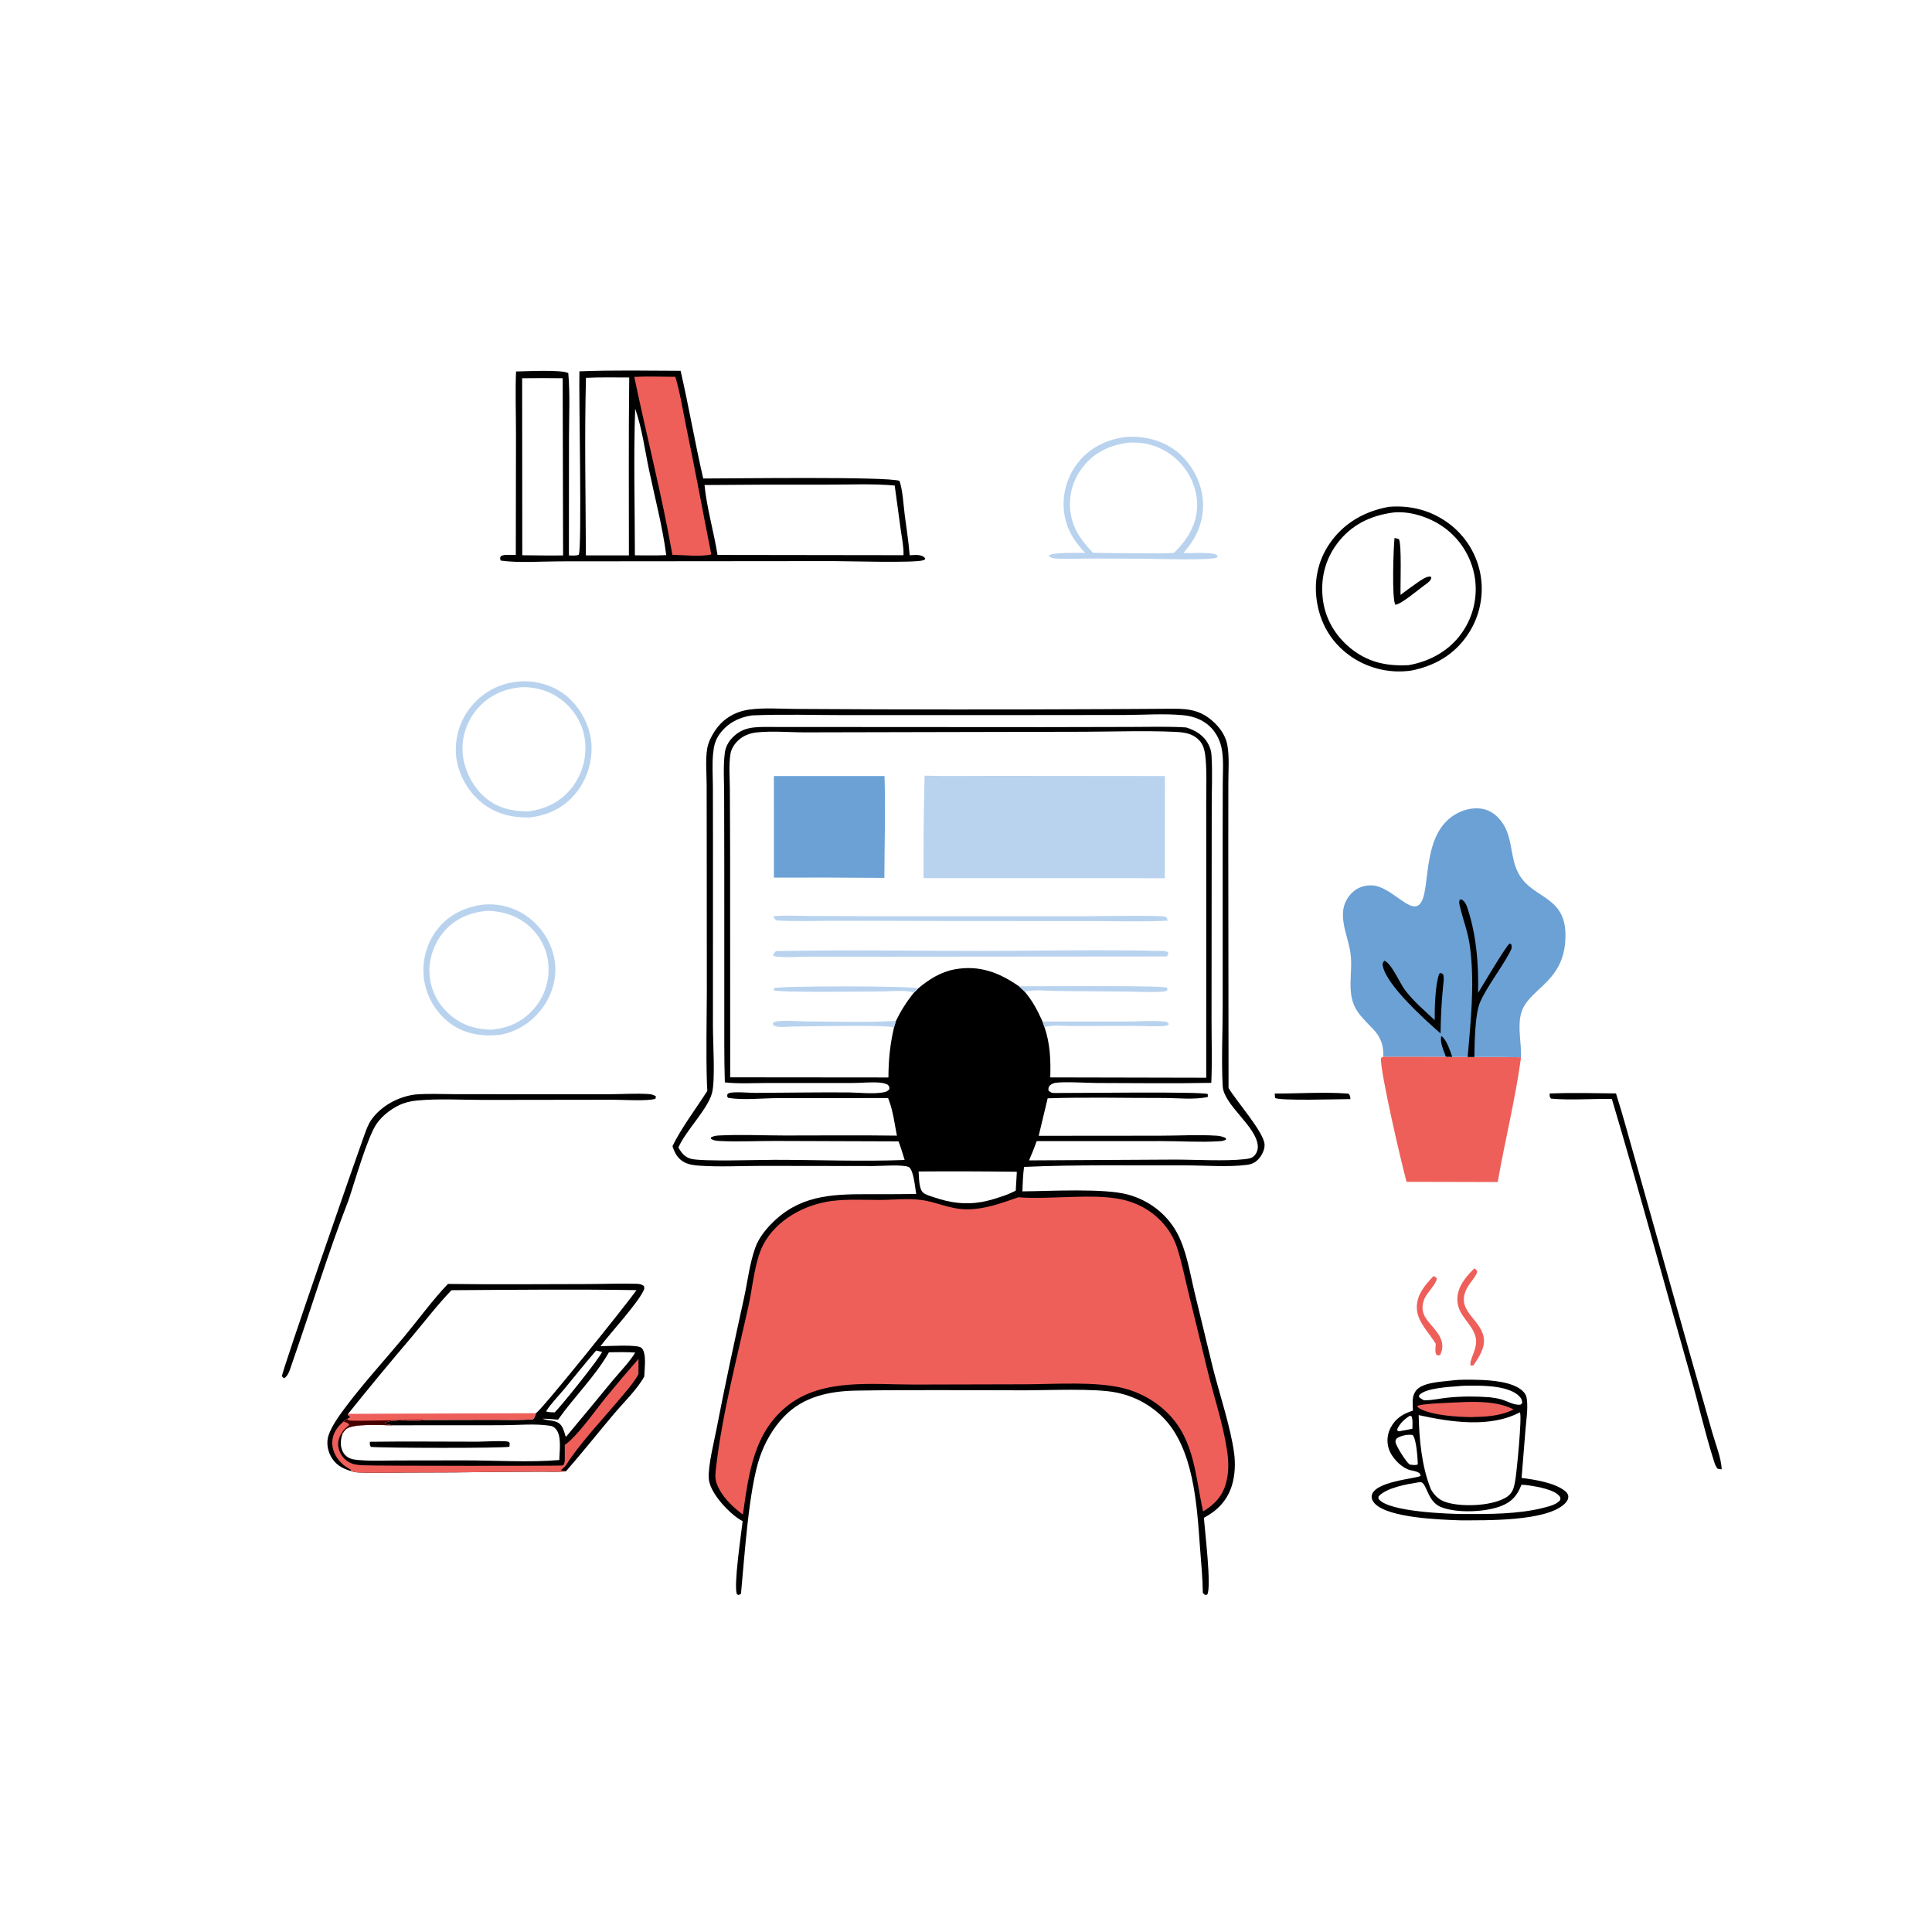
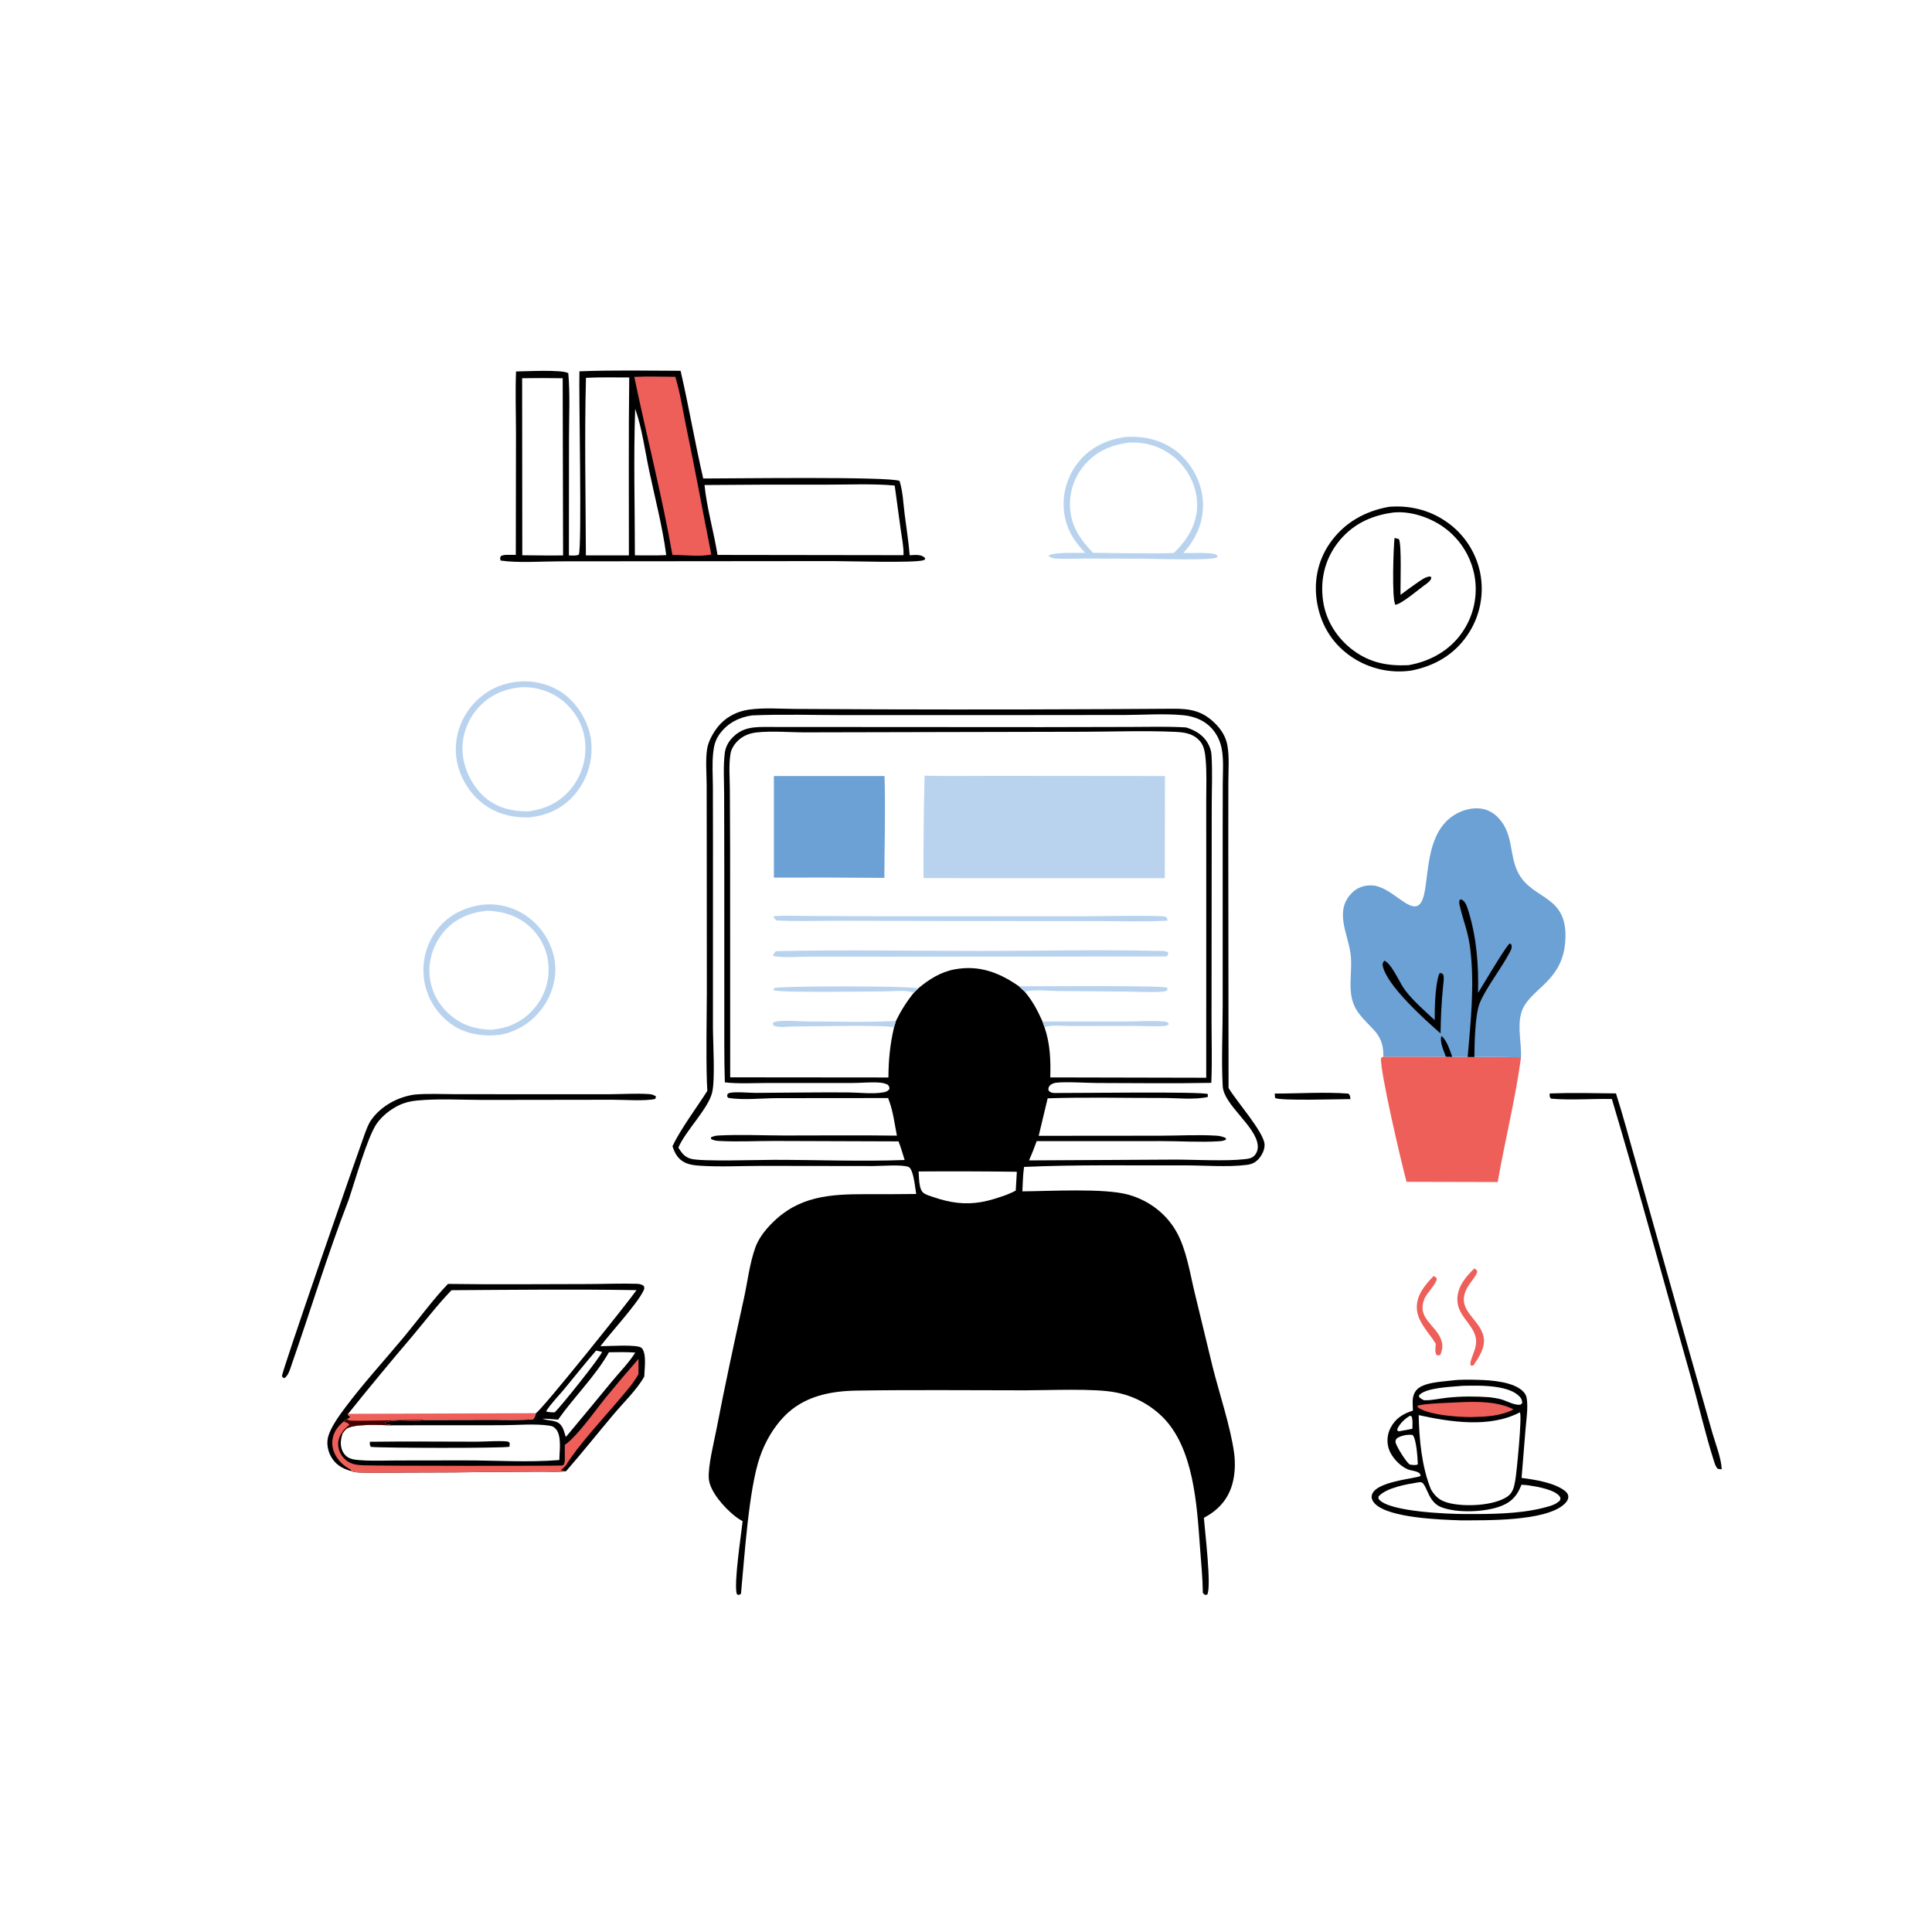
<svg xmlns="http://www.w3.org/2000/svg" width="1024" height="1024">
  <path fill="white" d="M0 0L1024 0L1024 1024L0 1024L0 0Z" />
  <path fill="#010001" d="M675.616 579.607C688.525 579.631 701.797 578.673 714.645 579.636C715.72 580.572 715.547 581.199 715.77 582.547C710.202 582.543 677.955 583.579 675.821 581.907L675.616 579.607Z" />
  <path fill="#EE5F59" d="M759.843 676.299C760.604 676.66 760.974 677.014 761.577 677.586C761.142 680.961 756.213 685.126 754.83 688.739C751.066 698.577 760.558 702.016 763.656 709.606C764.931 712.728 764.632 715.143 763.351 718.172C762.337 718.411 762.283 718.42 761.361 718.136C760.41 716.49 760.888 714.095 760.998 712.251C757.376 706.226 751.023 700.502 750.942 693.064C750.867 686.087 755.357 681.059 759.843 676.299Z" />
  <path fill="#EE5F59" d="M781.419 672.29C782.225 672.746 782.453 673.036 783.007 673.749C782.875 675.736 779.409 679.627 778.254 681.505C770.392 694.287 784.261 698.34 786.324 708.512C787.455 714.083 783.942 719.202 781.025 723.603C780.573 723.802 780.106 723.789 779.619 723.833C778.052 721.528 783.469 714.883 782.19 709.041C780.511 701.37 772.475 697.448 772.429 688.876C772.393 681.99 776.811 676.832 781.419 672.29Z" />
  <path fill="#010001" d="M821.373 579.552C833.033 579.11 844.836 579.402 856.503 579.533C860.408 591.713 863.643 604.163 867.202 616.452L895.404 716.603L907.546 759.286C909.102 764.814 912.453 773.206 912.504 778.786L910.488 778.514C909.353 777.409 908.903 775.889 908.432 774.413C903.646 759.41 900.146 743.783 895.825 728.617C881.957 679.936 868.81 630.998 854.325 582.498C843.664 582.274 832.672 583.234 822.08 582.301C821.16 581.262 821.376 580.959 821.373 579.552Z" />
  <path fill="#010001" d="M219.723 580.149C226.78 579.515 234.159 579.93 241.257 579.937L281.416 579.967L323.266 579.956C330.099 579.933 337.28 579.419 344.085 579.894C345.453 579.989 346.436 580.4 347.642 581.022L347.386 582.382C342.981 583.741 330.113 582.861 324.657 582.887L256.391 582.98C244.764 582.98 232.461 582.188 220.91 583.309C217.564 583.634 214.483 584.354 211.437 585.829C206.951 588.003 202.631 591.383 199.734 595.457C194.808 602.383 187.984 626.523 184.772 635.989C173.643 664.692 164.649 694.446 154.495 723.517C153.727 725.717 152.745 729.438 150.536 730.501C150.252 730.243 149.496 729.745 149.461 729.347C149.265 727.12 189.084 612.565 193.11 601.601C194.082 598.953 195.146 595.872 196.786 593.554C202.024 586.148 210.885 581.378 219.723 580.149Z" />
  <path fill="#B9D3EF" d="M254.783 479.636Q255.529 479.535 256.279 479.466Q257.028 479.398 257.78 479.362Q258.532 479.326 259.285 479.324Q260.038 479.321 260.79 479.351Q261.542 479.381 262.292 479.444Q263.042 479.507 263.789 479.603Q264.535 479.699 265.277 479.827Q266.019 479.955 266.754 480.116Q267.49 480.277 268.217 480.469Q268.945 480.662 269.664 480.886Q270.382 481.111 271.09 481.366Q271.798 481.622 272.494 481.908Q273.191 482.194 273.874 482.511Q274.557 482.827 275.225 483.173Q275.894 483.519 276.547 483.894Q277.199 484.269 277.835 484.672Q278.579 485.146 279.298 485.656Q280.018 486.166 280.712 486.711Q281.406 487.255 282.072 487.833Q282.739 488.411 283.376 489.021Q284.013 489.63 284.62 490.27Q285.227 490.911 285.801 491.58Q286.376 492.249 286.917 492.945Q287.459 493.642 287.965 494.364Q288.472 495.086 288.942 495.832Q289.413 496.578 289.846 497.346Q290.28 498.114 290.675 498.903Q291.071 499.691 291.427 500.498Q291.784 501.305 292.1 502.128Q292.417 502.951 292.692 503.789Q292.968 504.627 293.203 505.477Q293.437 506.327 293.63 507.188C295.564 515.863 293.477 525.226 288.642 532.607C283.263 540.818 275.168 546.466 265.549 548.401C256.451 549.507 247.279 548.356 239.552 543.089Q238.837 542.592 238.148 542.06Q237.458 541.528 236.796 540.962Q236.133 540.397 235.499 539.8Q234.865 539.203 234.262 538.575Q233.658 537.948 233.086 537.291Q232.514 536.634 231.975 535.95Q231.436 535.266 230.931 534.557Q230.426 533.847 229.957 533.113Q229.488 532.38 229.056 531.624Q228.623 530.868 228.228 530.091Q227.834 529.315 227.478 528.52Q227.122 527.725 226.805 526.914Q226.489 526.103 226.213 525.277Q225.937 524.451 225.702 523.612Q225.466 522.774 225.273 521.925Q225.079 521.076 224.928 520.218Q224.778 519.36 224.671 518.495Q224.564 517.63 224.499 516.762Q224.435 515.893 224.413 515.022Q224.392 514.151 224.413 513.28Q224.435 512.409 224.499 511.54Q224.564 510.671 224.671 509.807Q224.778 508.942 224.928 508.084Q225.078 507.226 225.27 506.376Q225.462 505.526 225.695 504.687Q225.929 503.847 226.204 503.021Q226.479 502.194 226.794 501.382Q227.109 500.569 227.464 499.774Q227.819 498.978 228.213 498.201Q228.607 497.424 229.039 496.667Q229.471 495.91 229.939 495.176Q230.408 494.441 230.912 493.731C236.769 485.555 245.022 481.266 254.783 479.636Z" />
  <path fill="white" d="M258.333 482.696C266.482 483.031 273.72 485.137 280.036 490.49Q280.613 490.979 281.166 491.496Q281.718 492.013 282.244 492.557Q282.77 493.101 283.268 493.671Q283.765 494.24 284.234 494.834Q284.703 495.428 285.142 496.045Q285.58 496.661 285.988 497.299Q286.395 497.936 286.77 498.594Q287.144 499.251 287.486 499.926Q287.828 500.601 288.135 501.292Q288.442 501.984 288.715 502.69Q288.987 503.395 289.224 504.114Q289.461 504.833 289.661 505.562Q289.862 506.292 290.026 507.03Q290.19 507.769 290.317 508.515Q290.444 509.261 290.533 510.012Q290.622 510.763 290.674 511.518Q290.735 512.305 290.756 513.093Q290.776 513.882 290.758 514.671Q290.739 515.459 290.681 516.246Q290.623 517.033 290.526 517.816Q290.428 518.599 290.292 519.376Q290.155 520.153 289.979 520.922Q289.804 521.692 289.59 522.451Q289.377 523.21 289.125 523.958Q288.873 524.706 288.585 525.44Q288.296 526.174 287.971 526.893Q287.646 527.612 287.285 528.314Q286.924 529.015 286.528 529.698Q286.133 530.381 285.704 531.042Q285.274 531.704 284.812 532.344Q284.35 532.984 283.857 533.599Q283.364 534.215 282.84 534.805C276.757 541.767 269.104 545.101 259.998 545.784C252.273 545.47 245.646 543.628 239.539 538.718C232.895 533.376 228.624 526.019 227.749 517.497C226.88 509.036 229.759 500.417 235.184 493.923C241.133 486.802 249.286 483.577 258.333 482.696Z" />
  <path fill="#B9D3EF" d="M596.185 231.659L596.752 231.613C606.947 230.853 617.336 233.615 625.113 240.451C632.208 246.687 637.108 256.386 637.59 265.85C638.126 276.385 634.189 285.344 627.248 293.029C632.317 293.397 637.641 292.675 642.654 293.437C643.872 293.622 644.666 293.742 645.419 294.763L644.974 295.538C640.455 297.19 611.709 296.147 604.75 296.116L575.25 296.055C570.261 296.062 565.161 296.375 560.187 296.078C558.534 295.979 556.858 295.776 555.728 294.499C558.188 292.557 571.155 293.121 575.199 293.021C569.394 287.06 565.433 280.804 564.116 272.451Q563.986 271.584 563.898 270.711Q563.811 269.839 563.767 268.963Q563.723 268.087 563.722 267.211Q563.722 266.334 563.764 265.458Q563.807 264.582 563.893 263.71Q563.979 262.837 564.108 261.97Q564.237 261.102 564.409 260.243Q564.58 259.383 564.794 258.532Q565.008 257.682 565.264 256.843Q565.52 256.005 565.817 255.18Q566.114 254.355 566.451 253.545Q566.789 252.736 567.166 251.944Q567.543 251.153 567.958 250.381Q568.374 249.609 568.828 248.858Q569.281 248.108 569.771 247.38Q570.261 246.653 570.786 245.951C577.018 237.584 585.994 233.07 596.185 231.659Z" />
  <path fill="white" d="M597.782 234.666C598.632 234.59 599.478 234.575 600.332 234.569Q601.177 234.555 602.022 234.584Q602.868 234.613 603.71 234.685Q604.553 234.756 605.391 234.87Q606.229 234.984 607.06 235.14Q607.891 235.296 608.713 235.493Q609.535 235.691 610.346 235.929Q611.158 236.168 611.956 236.447Q612.754 236.727 613.537 237.046Q614.32 237.365 615.086 237.723Q615.852 238.081 616.599 238.477Q617.346 238.873 618.072 239.307Q618.799 239.74 619.502 240.209Q620.205 240.679 620.884 241.183Q621.563 241.687 622.216 242.225Q622.868 242.763 623.493 243.332Q624.118 243.902 624.713 244.503C630.905 250.736 634.643 259.321 634.486 268.152C634.308 278.207 629.223 286.231 622.204 293.048C616.299 293.437 610.336 293.263 604.42 293.246Q591.857 293.215 579.296 292.99C573.306 286.612 568.776 280.73 567.429 271.825Q567.313 271.041 567.236 270.253Q567.16 269.464 567.123 268.673Q567.086 267.882 567.089 267.09Q567.091 266.298 567.134 265.507Q567.176 264.716 567.258 263.928Q567.34 263.14 567.461 262.357Q567.582 261.574 567.743 260.798Q567.903 260.023 568.102 259.256Q568.301 258.489 568.538 257.733Q568.776 256.977 569.05 256.234Q569.325 255.491 569.637 254.763Q569.948 254.035 570.296 253.323Q570.644 252.611 571.026 251.918Q571.409 251.224 571.827 250.551Q572.244 249.878 572.694 249.226Q573.145 248.574 573.627 247.946C579.724 239.915 587.962 236.007 597.782 234.666Z" />
  <path fill="#B9D3EF" d="M275.364 361.207C283.672 360.488 293.13 363.173 299.653 368.382C307.067 374.302 312.395 383.656 313.368 393.116Q313.456 394.026 313.501 394.94Q313.545 395.854 313.544 396.769Q313.544 397.684 313.5 398.597Q313.455 399.511 313.366 400.421Q313.277 401.332 313.144 402.237Q313.011 403.142 312.834 404.04Q312.657 404.937 312.437 405.825Q312.217 406.713 311.954 407.589Q311.691 408.465 311.386 409.328Q311.08 410.19 310.734 411.036Q310.387 411.883 309.999 412.712Q309.612 413.54 309.185 414.349Q308.758 415.158 308.292 415.945Q307.826 416.733 307.322 417.496Q306.818 418.26 306.278 418.998Q305.738 419.737 305.163 420.448C298.749 428.294 290.326 432.233 280.381 433.277C271.024 433.433 262.427 431.235 255.072 425.235C247.709 419.227 242.615 409.815 241.714 400.346Q241.638 399.469 241.606 398.589Q241.573 397.71 241.584 396.829Q241.594 395.949 241.648 395.07Q241.702 394.192 241.798 393.317Q241.895 392.442 242.035 391.573Q242.174 390.703 242.356 389.842Q242.538 388.981 242.762 388.129Q242.986 387.278 243.251 386.439Q243.516 385.599 243.822 384.774Q244.128 383.948 244.475 383.139Q244.821 382.33 245.206 381.538Q245.592 380.747 246.015 379.975Q246.439 379.203 246.9 378.453Q247.361 377.704 247.858 376.977Q248.356 376.251 248.888 375.549Q249.42 374.848 249.986 374.174C256.707 366.292 265.103 362.043 275.364 361.207Z" />
  <path fill="white" d="M277.018 364.199C284.103 364.139 291.195 366.178 296.921 370.4C303.862 375.518 308.667 383.019 309.928 391.583Q310.051 392.42 310.132 393.261Q310.212 394.103 310.252 394.948Q310.291 395.792 310.288 396.638Q310.285 397.484 310.241 398.328Q310.196 399.172 310.11 400.014Q310.024 400.855 309.896 401.691Q309.768 402.527 309.599 403.355Q309.43 404.184 309.22 405.003Q309.01 405.822 308.76 406.629Q308.51 407.437 308.22 408.232Q307.93 409.026 307.601 409.805Q307.272 410.584 306.905 411.346Q306.538 412.107 306.134 412.85Q305.729 413.593 305.289 414.315Q304.848 415.036 304.373 415.735Q303.897 416.434 303.387 417.109C297.536 424.796 289.44 428.834 279.998 430.039C271.793 430.134 263.874 428.327 257.434 422.964C250.562 417.241 245.878 407.892 245.201 398.993C244.565 390.64 247.554 381.928 253.054 375.631C259.423 368.34 267.49 364.865 277.018 364.199Z" />
  <path fill="#EE5F59" d="M745.502 626.396C742.773 616.433 731.402 567.748 731.947 560.832L733.168 560.044L766.349 560.088L769.692 560.169C772.414 560.18 775.182 560.094 777.899 560.212L781.455 560.213Q793.818 560.082 806.177 560.385C803.202 582.507 797.665 604.494 793.806 626.508L745.502 626.396Z" />
  <path fill="#010001" d="M769.437 731.694C773.896 731.117 778.841 731.234 783.341 731.348C790.263 731.523 802.68 732.303 807.633 737.864C808.616 738.967 809.091 740.17 809.271 741.628C809.913 746.805 808.952 752.577 808.539 757.763L806.468 783.342C813.338 784.188 823.848 785.824 829.433 790.2C830.35 790.918 831.214 791.98 831.231 793.191C831.255 794.835 830.349 796.051 829.205 797.134C819.354 806.45 787.44 805.782 774.03 805.812C762.997 805.432 736.557 804.549 728.906 797.155C727.841 796.126 726.89 794.644 727.005 793.103C727.604 785.034 751.238 783.713 752.969 782.225L752.58 781.028C750.741 779.441 748.166 779.641 745.992 778.72C741.896 776.986 737.487 772.208 736.113 767.98Q735.886 767.291 735.73 766.583Q735.573 765.875 735.488 765.155Q735.404 764.435 735.392 763.71Q735.379 762.985 735.44 762.262Q735.501 761.54 735.634 760.827Q735.766 760.114 735.97 759.418Q736.174 758.722 736.446 758.05Q736.719 757.378 737.057 756.737C739.625 751.769 743.719 749.248 748.874 747.674C748.89 743.88 748.035 740.494 750.432 737.159C753.715 732.59 764.268 732.374 769.437 731.694Z" />
  <path fill="white" d="M747.249 750.388L748.13 750.646C748.926 752.554 748.603 755.215 748.602 757.275L741.589 758.617L740.668 758.348L740.616 757.346C742.149 754.258 744.356 752.207 747.249 750.388Z" />
  <path fill="white" d="M745.082 760.598C746.4 760.422 747.403 760.388 748.741 760.561C750.812 762.961 751.321 772.75 751.485 776.147C750.043 776.797 748.747 776.396 747.19 776.241C745.131 774.747 740.599 767.335 739.794 764.915C739.426 763.812 739.706 763.525 740.171 762.536C741.705 761.317 743.2 761.036 745.082 760.598Z" />
  <path fill="#EE5F59" d="M774.244 743.206C782.987 742.765 794.355 742.847 802.26 747.05C794.857 750.668 787.629 750.905 779.545 751.095C772.239 751.022 759.202 750.141 752.778 746.717C751.868 746.231 751.491 746.18 751.185 745.152C754.026 743.801 770.08 743.457 774.244 743.206Z" />
  <path fill="white" d="M772.857 734.71C775.187 734.413 777.713 734.47 780.065 734.436C787.187 734.332 800.137 734.687 805.295 740.09C806.406 741.254 806.798 742.176 806.78 743.764L805.838 744.507C802.581 744.92 798.788 742.584 795.689 741.688C793.732 741.122 791.636 740.877 789.623 740.576C782.077 740.018 774.606 740.02 767.074 740.808C763.231 741.21 758.94 742.26 755.112 742.162C754.134 742.137 753.05 741.147 752.228 740.615L752.079 739.68C752.193 739.536 752.292 739.378 752.421 739.248C755.991 735.64 768.083 735.112 772.857 734.71Z" />
  <path fill="white" d="M751.842 785.659C752.74 785.609 753.228 785.369 753.994 786.028C756.571 788.249 757.168 796.181 763.846 798.818C772.277 802.146 787.666 801.505 796.04 798.066C801.679 795.75 804.258 792.379 806.418 786.934C807.775 787.008 809.13 787.107 810.475 787.311C814.727 787.956 824.378 789.551 826.799 793.336C827.267 794.069 826.994 794.423 826.844 795.213C824.391 797.814 820.794 798.399 817.466 799.321C804.6 802.484 789.642 802.522 776.413 802.472C767.065 802.436 736.504 801.27 730.915 794.747C730.415 794.164 730.625 793.823 730.677 793.12C734.998 788.409 745.798 786.637 751.842 785.659Z" />
  <path fill="white" d="M805.518 748.579C805.552 748.62 805.595 748.655 805.619 748.702C806.761 750.96 803.867 780.453 803.136 784.567C802.514 788.07 801.943 791.218 798.822 793.299C791.621 798.1 776.707 798.68 768.476 796.749C763.63 795.613 760.971 793.708 758.455 789.462C753.557 777.507 752.191 762.86 751.929 750.04C768.786 753.717 789.558 756.966 805.518 748.579Z" />
  <path fill="#010001" d="M736.115 268.632C746.636 267.756 756.795 270.055 765.654 275.886Q766.55 276.468 767.415 277.093Q768.281 277.718 769.115 278.385Q769.949 279.053 770.75 279.76Q771.55 280.468 772.314 281.213Q773.079 281.959 773.805 282.742Q774.532 283.525 775.219 284.342Q775.907 285.16 776.553 286.01Q777.199 286.861 777.803 287.742Q778.406 288.623 778.965 289.533Q779.525 290.443 780.039 291.379Q780.553 292.315 781.02 293.276Q781.487 294.236 781.906 295.219Q782.326 296.201 782.696 297.203Q783.067 298.204 783.387 299.223Q783.708 300.242 783.978 301.275Q784.248 302.309 784.467 303.354Q784.684 304.415 784.849 305.486Q785.013 306.557 785.124 307.635Q785.234 308.713 785.291 309.794Q785.348 310.876 785.351 311.96Q785.354 313.043 785.303 314.125Q785.252 315.208 785.147 316.286Q785.042 317.364 784.883 318.436Q784.724 319.508 784.513 320.57Q784.301 321.633 784.036 322.683Q783.772 323.734 783.456 324.77Q783.139 325.806 782.771 326.825Q782.404 327.844 781.986 328.844Q781.568 329.843 781.1 330.821Q780.633 331.798 780.118 332.751Q779.602 333.704 779.04 334.63Q778.478 335.556 777.87 336.453C770.788 346.994 760.328 353.004 748.044 355.407Q747.033 355.554 746.017 355.655Q745 355.757 743.98 355.812Q742.96 355.867 741.939 355.876Q740.917 355.885 739.896 355.847Q738.875 355.81 737.857 355.726Q736.839 355.642 735.826 355.512Q734.813 355.382 733.806 355.207Q732.8 355.031 731.803 354.81Q730.805 354.589 729.819 354.323Q728.833 354.057 727.86 353.747Q726.886 353.437 725.928 353.082Q724.97 352.728 724.029 352.331Q723.088 351.934 722.166 351.494Q721.244 351.055 720.342 350.574Q719.441 350.093 718.563 349.572Q717.684 349.05 716.83 348.49C706.787 341.833 700.505 332.192 698.253 320.386C696.084 309.013 698.175 297.546 704.797 287.994C712.32 277.143 723.261 270.953 736.115 268.632Z" />
  <path fill="white" d="M738.277 271.671C747.12 270.68 757.315 274.025 764.552 279.001Q765.375 279.566 766.17 280.17Q766.965 280.775 767.729 281.418Q768.492 282.06 769.224 282.74Q769.955 283.42 770.653 284.134Q771.35 284.849 772.011 285.597Q772.672 286.345 773.296 287.125Q773.919 287.905 774.504 288.714Q775.089 289.524 775.633 290.361Q776.177 291.198 776.679 292.061Q777.181 292.924 777.64 293.81Q778.099 294.697 778.515 295.605Q778.93 296.513 779.3 297.44Q779.67 298.368 779.994 299.312Q780.318 300.257 780.595 301.216Q780.872 302.175 781.102 303.147Q781.331 304.118 781.513 305.1Q781.692 306.084 781.822 307.075Q781.952 308.067 782.033 309.063Q782.113 310.06 782.144 311.059Q782.175 312.059 782.155 313.059Q782.136 314.058 782.067 315.056Q781.998 316.053 781.88 317.046Q781.761 318.039 781.593 319.025Q781.426 320.011 781.209 320.987Q780.992 321.963 780.727 322.927Q780.462 323.891 780.149 324.841Q779.836 325.791 779.476 326.724Q779.117 327.657 778.711 328.57Q778.305 329.484 777.854 330.377Q777.403 331.269 776.908 332.138Q776.414 333.007 775.876 333.85Q775.339 334.694 774.76 335.509C768.121 344.966 757.723 350.618 746.495 352.561C735.679 353.056 726.425 351.395 717.509 344.889C708.961 338.652 702.878 329.336 701.302 318.811C699.641 307.726 702.017 296.98 708.794 288.003C716.205 278.185 726.273 273.31 738.277 271.671Z" />
  <path fill="#010001" d="M739.142 285.112C739.914 285.283 740.677 285.515 741.441 285.723C743.018 288.622 742.156 309.845 742.321 315.294C745.034 313.235 747.795 311.185 750.606 309.261C752.49 307.973 755.999 305.197 758.325 305.624L758.648 306.304C758.158 307.895 757.492 308.211 756.246 309.274C752.838 311.598 742.862 320.259 739.572 320.532C737.604 317.721 738.56 289.689 739.142 285.112Z" />
  <path fill="#6BA1D5" d="M733.168 560.044L733.185 559.382C733.283 553.549 731.602 549.387 727.55 545.205C719.667 537.068 715.695 533.453 715.808 521.249C715.857 515.966 716.52 510.518 715.794 505.27C714.314 494.56 707.015 482.611 716.732 473.067C719.538 470.312 723.414 469.069 727.305 469.29C737.2 469.85 746.596 483.536 751.899 479.737C759.059 474.607 752.331 443.426 770.832 431.943C774.443 429.701 778.839 428.311 783.112 428.433C787.818 428.568 791.565 430.503 794.667 434.012C802.317 442.667 799.788 453.444 804.819 462.892C812.536 477.386 831.828 474.101 829.554 499.729C827.624 521.468 809.471 524.387 806.148 537.372C804.289 544.637 806.426 552.93 806.177 560.385Q793.818 560.082 781.455 560.213L777.899 560.212C775.182 560.094 772.414 560.18 769.692 560.169L766.349 560.088L733.168 560.044Z" />
  <path fill="#010001" d="M766.349 560.088C765.323 557.179 762.952 552.201 763.962 549.126C766.696 550.932 768.673 557.115 769.692 560.169L766.349 560.088Z" />
  <path fill="#010001" d="M733.708 509.174C737.445 510.454 742.031 521.256 744.627 524.692C749.087 530.593 755.031 535.662 760.423 540.69C760.37 534.548 760.664 521.524 762.857 516.027L763.694 515.694L764.874 516.37C765.571 518.332 765.001 521.058 764.832 523.123C764.002 531.258 763.631 539.565 763.528 547.744C755.048 540.316 734.747 522.113 732.872 511.777C732.638 510.488 733.029 510.229 733.708 509.174Z" />
  <path fill="#010001" d="M777.899 560.212C779.52 541.365 781.538 522.387 779.336 503.494C778.179 493.566 775.684 488.7 773.651 479.868C773.409 478.817 773.296 477.991 773.664 476.951L774.529 476.673C776.858 477.896 777.509 480.382 778.257 482.775C782.669 496.893 783.731 511.568 783.412 526.279C785.652 522.595 798.395 501.069 800.154 500.09L801.004 500.529C801.584 502.354 800.958 503.285 800.069 504.985C795.832 513.085 787.393 523.997 784.324 531.555C781.763 537.859 781.542 552.935 781.455 560.213L777.899 560.212Z" />
  <path fill="#010001" d="M237.442 680.503C262.077 680.871 286.746 680.586 311.384 680.575C320.058 680.571 328.876 680.164 337.523 680.443C338.978 680.49 340.053 680.715 341.237 681.598C341.647 682.792 341.606 682.959 341.03 684.154C337.583 691.299 323.841 706.103 318.234 713.516C322.148 713.548 337.904 712.402 340.011 714.407C342.938 717.192 341.526 725.922 341.467 729.605C337.787 736.314 330.327 743.562 325.311 749.517C316.842 759.571 308.624 769.898 299.989 779.803C295.888 780.304 291.493 780.015 287.356 780.026L265.17 780.139Q240.438 780.492 215.703 780.487C207.337 780.506 198.849 780.818 190.494 780.46C188.83 780.389 187.47 780.224 185.909 779.643C181.242 778.311 177.639 776.16 175.289 771.75C173.577 768.535 172.957 764.45 174.084 760.94C175.671 755.995 179.667 750.467 182.775 746.302C192.446 733.345 203.657 721.144 214.018 708.707C221.305 699.961 229.717 688.452 237.442 680.503Z" />
  <path fill="white" d="M315.963 715.824C316.991 716.1 318.065 716.278 319.107 716.499C318.461 719.078 296.883 746.003 293.97 748.59C292.447 748.529 290.859 748.602 289.415 748.065C292.062 743.83 295.892 740.056 299.082 736.21C304.717 729.417 310.163 722.479 315.963 715.824Z" />
  <path fill="white" d="M322.755 716.734C327.423 716.65 332.05 716.561 336.712 716.889C333.28 722.356 328.377 727.287 324.252 732.278Q312.217 746.956 300.031 761.509C299.639 761.067 299.799 761.323 299.567 760.597C299.116 759.182 298.727 757.695 298.004 756.388C295.789 752.383 291.895 753.372 288.239 752.182C287.99 752.102 287.744 752.014 287.496 751.93C290.266 751.959 293.013 752.217 295.771 752.449C304.313 740.339 315.412 729.583 322.755 716.734Z" />
  <path fill="#EE5F59" d="M338.427 720.237L338.394 728.363C335.639 733.303 331.72 737.597 328.092 741.911C319.783 751.789 306.356 766.075 299.986 776.639L299.441 777.239C298.77 777.969 298.052 778.558 297.276 779.174C298.294 779.66 298.884 779.705 299.989 779.803C295.888 780.304 291.493 780.015 287.356 780.026L265.17 780.139Q240.438 780.492 215.703 780.487C207.337 780.506 198.849 780.818 190.494 780.46C188.83 780.389 187.47 780.224 185.909 779.643L186.006 779.013C183.893 777.88 182.042 776.626 180.4 774.858C177.655 771.9 175.866 768.13 176.118 764.03C176.389 759.594 178.785 756.223 182.075 753.435C183.353 753.92 184.407 753.998 185.133 755.198C183.393 756.813 182.161 757.459 181.01 759.64C179.421 762.268 178.776 764.895 179.564 767.931Q179.707 768.488 179.905 769.028Q180.104 769.568 180.356 770.085Q180.608 770.602 180.911 771.09Q181.215 771.579 181.566 772.035Q181.917 772.49 182.312 772.908Q182.708 773.326 183.143 773.701Q183.579 774.077 184.05 774.406Q184.522 774.736 185.024 775.016C187.271 776.274 189.776 776.491 192.302 776.621C199.898 777.012 297.409 776.985 297.989 776.752C298.5 776.547 298.642 776.346 298.987 775.995L299.353 774.153L299.352 765.82C305.782 761.511 315.599 747.464 320.951 740.879Q329.51 730.406 338.427 720.237Z" />
  <path fill="white" d="M208.512 755.432L266.01 755.395C274.022 755.385 283.575 754.45 291.322 755.65C292.748 755.871 293.462 756.191 294.476 757.263C297.905 760.888 296.48 769.221 296.467 773.848C280.048 775.212 262.474 774.017 245.929 774.031L210.632 774.083C204.2 774.093 197.603 774.398 191.193 773.94C188.619 773.755 185.818 773.595 183.725 771.924C181.665 770.281 180.755 767.778 180.64 765.202C180.556 763.328 181.03 761.503 181.599 759.736C182.086 759.033 182.586 758.293 183.189 757.683C186.677 754.153 203.133 755.501 208.512 755.432Z" />
  <path fill="#010001" d="M196.035 764.169C214.974 763.908 233.937 764.123 252.878 764.127C256.031 764.127 267.124 763.449 269.379 764.144C269.713 764.247 269.897 764.614 270.156 764.849L270.024 766.801C266.484 767.652 202.619 767.509 196.574 766.875C195.846 765.964 196.059 765.298 196.035 764.169Z" />
  <path fill="white" d="M239.31 683.834C271.961 683.617 304.727 683.275 337.374 683.796C332.79 690.411 286.921 747.627 284.045 749.02C283.588 750.388 283.537 751.409 282.354 752.297C275.297 752.797 268.086 752.527 261.005 752.536L225.283 752.613C219.493 753.826 208.713 751.571 203.965 754.161L204.292 754.816C205.711 755.11 207.069 755.296 208.512 755.432C203.133 755.501 186.677 754.153 183.189 757.683C182.586 758.293 182.086 759.033 181.599 759.736L181.01 759.64C182.161 757.459 183.393 756.813 185.133 755.198C184.407 753.998 183.353 753.92 182.075 753.435L184 752.069C184.823 751.775 185.209 751.822 185.71 751.075L184.315 749.83L184.509 749.353Q201.178 728.572 218.467 708.303C225.293 700.154 231.93 691.472 239.31 683.834Z" />
  <path fill="#EE5F59" d="M184 752.069C184.823 751.775 185.209 751.822 185.71 751.075L184.315 749.83L184.509 749.353L284.045 749.02C283.588 750.388 283.537 751.409 282.354 752.297C275.297 752.797 268.086 752.527 261.005 752.536L225.283 752.613C219.493 753.826 208.713 751.571 203.965 754.161L204.292 754.816C205.711 755.11 207.069 755.296 208.512 755.432C203.133 755.501 186.677 754.153 183.189 757.683C182.586 758.293 182.086 759.033 181.599 759.736L181.01 759.64C182.161 757.459 183.393 756.813 185.133 755.198C184.407 753.998 183.353 753.92 182.075 753.435L184 752.069Z" />
  <path fill="#450000" d="M182.075 753.435L184 752.069C184.325 752.319 184.584 752.698 184.976 752.818C187.248 753.511 219.065 752.295 225.283 752.613C219.493 753.826 208.713 751.571 203.965 754.161L204.292 754.816C205.711 755.11 207.069 755.296 208.512 755.432C203.133 755.501 186.677 754.153 183.189 757.683C182.586 758.293 182.086 759.033 181.599 759.736L181.01 759.64C182.161 757.459 183.393 756.813 185.133 755.198C184.407 753.998 183.353 753.92 182.075 753.435Z" />
  <path fill="#010001" d="M307.106 196.809C324.905 196.103 342.904 196.457 360.721 196.521C365.119 215.468 368.33 234.677 372.723 253.616C387.432 253.627 470.651 252.47 476.767 254.879C478.518 260.305 478.766 266.875 479.482 272.538C480.394 279.753 481.583 287.048 482.142 294.295C484.659 294.199 488.055 293.627 490.025 295.532C490.161 295.664 490.269 295.822 490.391 295.968C490.012 296.832 490.302 296.612 489.418 296.923C484.939 298.503 448.929 297.379 441.696 297.388L296.836 297.522C287.186 297.524 274.592 298.483 265.351 297.103C265.05 295.925 264.941 295.859 265.439 294.77C266.96 293.987 268.102 294.088 269.751 294.091L273.387 294.087L273.481 229.617C273.469 218.741 273.073 207.749 273.512 196.888C278.134 196.843 297.899 195.752 301.201 197.777C302.193 208.962 301.576 220.57 301.577 231.818L301.531 294.385C303.223 294.424 305.203 294.683 306.771 294.004C308.538 290.362 306.717 207.427 307.106 196.809Z" />
  <path fill="white" d="M336.658 216.649C340.29 226.907 341.809 238.707 344.068 249.388C347.191 264.16 351.164 279.26 353.124 294.224C347.605 294.492 342.033 294.336 336.507 294.336C336.489 268.513 335.739 242.443 336.658 216.649Z" />
  <path fill="#EE5F59" d="M336.188 199.763C343.376 199.39 350.741 199.71 357.945 199.712C360.588 208.565 361.975 217.954 363.862 227.003C368.501 249.248 372.578 271.594 377.004 293.883C371.371 295.206 362.316 294.147 356.388 294.076C350.819 262.369 342.728 231.241 336.188 199.763Z" />
  <path fill="white" d="M276.743 200.467Q287.49 200.308 298.237 200.471L298.444 294.386L290.992 294.436L284.09 294.361L276.822 294.292L276.743 200.467Z" />
-   <path fill="white" d="M310.578 200.247C318.21 199.897 325.868 200.035 333.506 200.065C333.12 231.49 333.364 262.939 333.333 294.366L310.532 294.369C310.431 263.044 309.754 231.55 310.578 200.247Z" />
+   <path fill="white" d="M310.578 200.247C318.21 199.897 325.868 200.035 333.506 200.065C333.12 231.49 333.364 262.939 333.333 294.366L310.532 294.369C310.431 263.044 309.754 231.55 310.578 200.247" />
  <path fill="white" d="M373.401 257.073Q405.741 256.773 438.081 256.867C449.995 256.896 462.35 256.271 474.204 257.339L477.43 280.913C478.012 285.202 479.06 289.936 478.875 294.259L380.3 294.123C378.321 281.752 374.67 269.542 373.401 257.073Z" />
  <path fill="#010001" d="M374.9 578.185Q374.75 576.013 374.678 573.837C374.171 557.905 374.585 541.804 374.635 525.858L374.588 454.822L374.541 416.14C374.532 410.017 373.846 402.838 374.808 396.825C375.538 392.261 378.866 386.715 382.059 383.455C386.028 379.402 391.285 376.932 396.874 376.131C404.853 374.987 413.523 375.705 421.578 375.75L467.013 375.964Q544.41 376.202 621.806 375.647C631.038 375.569 637.462 376.844 644.208 383.599C647.323 386.719 649.768 390.629 650.543 395.021C651.644 401.255 651.051 408.27 651.05 414.609L651.019 450.478L651.158 576.659C655.124 583.397 669.687 599.826 670.232 606.395C670.467 609.23 668.797 612.481 666.892 614.478C665.189 616.262 663.432 617.059 661.009 617.382C650.87 618.732 637.808 617.629 627.367 617.675C599.25 617.798 570.843 617.22 542.767 618.493C542.174 622.771 542.089 627.133 541.879 631.444C556.173 631.36 585.241 629.636 598.035 633.201C608.841 636.212 618.144 643.174 623.635 653.038C628.872 662.444 630.692 674.782 633.211 685.2L642.741 724.561C646.252 738.558 652.208 756.215 654.089 770.027C654.836 775.509 654.615 781.649 653.04 786.975C650.636 795.11 645.419 800.567 638.087 804.476C638.517 810.727 642.326 841.85 639.79 845.215L638.631 845.326L637.533 844.302C637.435 836.201 636.599 828.052 636.009 819.968C634.387 797.78 632.759 767.306 616.019 750.869Q614.76 749.64 613.415 748.507Q612.07 747.373 610.646 746.34Q609.222 745.308 607.727 744.382Q606.231 743.456 604.672 742.641Q603.113 741.827 601.499 741.128Q599.885 740.429 598.224 739.85Q596.563 739.271 594.864 738.814Q593.165 738.358 591.438 738.026C580.155 735.748 555.848 736.903 543.307 736.9C513.6 736.892 483.832 736.572 454.131 737.044C439.817 737.272 425.791 740.098 415.487 750.873C409.787 756.834 405.516 764.27 402.811 772.035C396.786 789.333 394.602 825.476 392.733 844.76C392.21 845.149 391.839 845.218 391.217 845.381L390.499 844.81C388.876 839.399 392.777 813.723 393.613 806.258Q391.148 804.912 388.983 803.122C383.874 798.969 376.05 790.387 375.669 783.503C375.29 776.644 378.408 764.5 379.775 757.396C384.239 734.195 389.238 711.182 394.309 688.112C396.259 679.245 397.286 669.649 400.374 661.124C402.055 656.485 405.267 652.322 408.675 648.808C423.255 633.769 439.951 632.92 459.535 632.934Q472.569 632.995 485.602 632.839C485.001 629.139 484.65 624.933 483.444 621.381C483.131 620.46 482.519 618.935 481.562 618.52C478.291 617.103 466.837 618.031 462.841 618.022L403.548 617.943C392.688 617.957 381.533 618.566 370.72 617.837C368.045 617.657 365.303 617.32 362.88 616.102C359.241 614.273 357.65 611.216 356.425 607.498C360.907 598.112 369.096 587.301 374.9 578.185Z" />
  <path fill="white" d="M486.889 620.901Q512.919 620.715 538.947 621.056L538.369 631.014C536.89 631.893 535.205 632.526 533.628 633.219C529.234 634.801 524.759 636.287 520.152 637.102C511.449 638.64 503.427 637.454 495.133 634.623C493.328 634.007 490.757 633.374 489.289 632.12C486.931 630.106 487.127 623.802 486.889 620.901Z" />
  <path fill="white" d="M398.572 379.175C414.825 378.477 431.304 379.023 447.577 379.027L537.341 379.014L596.321 378.954C606.383 378.918 616.975 378.125 626.965 379.063C631.464 379.486 635.794 380.805 639.453 383.53C643.609 386.626 646.362 391.245 647.417 396.293C648.686 402.358 648.109 409.101 648.091 415.276L648.044 440.896L648.051 532.601C648.064 546.197 647.311 562.392 648.061 575.713C648.623 585.681 665.688 596.803 666.634 607.068C666.808 608.947 666.286 610.88 665.023 612.313C663.528 614.011 661.741 614.143 659.585 614.396C649.703 615.555 632.993 614.592 622.276 614.613L545.41 615.038C546.9 611.664 548.231 608.276 549.479 604.805L615.56 604.801C625.572 604.793 636.069 605.52 646.015 604.896C647.41 604.809 648.728 604.719 649.893 603.884L649.573 603.122C647.978 602.416 646.55 602.053 644.801 601.94C634.972 601.305 624.628 601.957 614.756 601.948L550.529 602.005L555.282 582.131C575.615 581.448 596.187 581.988 616.544 581.951C623.972 581.937 632.986 583.017 640.174 581.406L640.146 579.88C637.147 578.438 568.748 579.406 559.096 579.31C557.46 579.294 556.874 579.139 555.724 577.968C555.659 576.847 555.6 576.301 556.425 575.385C557.165 574.564 558.487 574.037 559.577 573.89C564.577 573.213 576.174 574.002 581.773 574.012C601.841 574.047 621.949 574.318 642.011 573.934C642.511 562.801 642.139 551.497 642.141 540.347L642.191 478.555L642.241 427.288C642.245 418.345 642.691 409.184 642.122 400.278C641.988 398.189 641.539 396.623 640.608 394.759C638.112 389.762 633.804 387.166 628.656 385.56C619.172 384.972 609.506 385.279 600.001 385.291L552.414 385.395L407.503 385.309C400.028 385.271 393.778 385.2 388.169 390.997C386.027 393.211 384.547 395.991 384.156 399.074C383.262 406.137 383.79 413.75 383.808 420.883L383.883 458.895L383.894 534.516C383.932 547.558 383.754 560.651 384.186 573.685C391.689 574.522 399.725 574.003 407.288 574.004L451.514 574.011C456.394 574.022 461.601 573.409 466.431 573.823C467.966 573.955 469.14 574.268 470.532 574.916C471.329 575.925 471.416 575.916 471.39 577.187C470.565 578.423 469.452 578.758 468.052 578.995C462.31 579.969 455.359 579.046 449.453 579.006C433.177 578.897 416.883 579.169 400.606 579.251C397.206 579.268 389.496 578.49 386.505 579.32C386.124 579.426 385.853 579.77 385.527 579.995L385.412 581.164L386.038 581.906C394.108 583.207 403.596 582.07 411.821 582.042L470.717 581.989L471.347 583.737C473.412 589.353 474.207 596.017 475.379 601.914C455.525 601.627 435.645 601.854 415.788 601.839C404.303 601.831 392.486 601.234 381.038 601.832C379.54 601.91 378.225 602.118 376.894 602.819L376.778 603.545C378.159 604.492 379.554 604.639 381.19 604.729C390.859 605.264 400.891 604.712 410.611 604.73L476.237 604.951C477.504 608.154 478.44 611.54 479.484 614.824C456.58 615.684 433.263 614.736 410.313 614.732C402.04 614.73 372.386 615.74 366.355 614.216C362.902 613.344 361.355 611.142 359.533 608.262C363.461 599.21 375.3 587.745 377.43 579.125C379.143 572.191 377.887 552.728 377.876 544.447L377.893 446.27L377.847 416.867C377.809 411.059 377.399 405.066 377.969 399.29C378.355 395.386 379.093 392.218 381.464 388.97C385.634 383.26 391.707 380.154 398.572 379.175Z" />
-   <path fill="#EE5F59" d="M539.757 634.579C556.369 635.948 579.503 632.298 594.968 635.814C605.621 638.235 614.714 644.434 620.452 653.765C622.153 656.531 623.317 659.403 624.267 662.496C626.581 670.027 628.138 677.915 630.011 685.572L639.995 726.353C643.376 740.276 648.182 754.385 650.318 768.52C651.198 774.337 651.4 779.8 649.957 785.542C648.158 792.702 643.878 797.411 637.669 801.076C633.589 782.844 633.266 763.492 619.117 749.197Q617.925 748.002 616.656 746.888Q615.388 745.775 614.048 744.747Q612.708 743.72 611.304 742.784Q609.899 741.848 608.435 741.006Q606.972 740.165 605.456 739.423Q603.94 738.68 602.378 738.04Q600.816 737.4 599.215 736.864Q597.614 736.328 595.981 735.9C581.078 732.049 559.761 733.629 544.171 733.7L484.25 733.846C462.301 733.84 436.555 730.588 418.261 744.401C399.389 758.65 396.851 781.183 393.74 802.746C388.031 798.513 382.312 793.017 379.816 786.195C378.813 783.456 379.199 780.58 379.528 777.751C382.854 749.144 390.643 719.741 396.844 691.56C398.932 682.071 400 668.64 404.362 660.075C411.245 646.563 426.512 638.308 441.165 636.503C449.326 635.497 457.874 636.008 466.094 635.994C473.255 635.981 480.857 635.093 487.948 635.967C496.892 637.07 503.415 641.121 513.241 640.957C522.57 640.802 531.057 637.592 539.757 634.579Z" />
  <path fill="white" d="M387.018 571.007L386.976 450.377L386.836 418.144C386.802 412.12 386.189 405.305 387.198 399.366C387.634 396.803 389.311 394.294 391.163 392.53C393.879 389.941 397.349 388.592 401.043 388.2C409.48 387.303 418.432 388.185 426.945 388.167L486.544 388.035L574.823 387.843C590.746 387.795 606.962 387.176 622.854 387.905C627.989 388.141 632.547 388.785 636.093 392.932C638.29 395.501 638.768 399.421 639.043 402.713C639.638 409.832 639.322 417.178 639.327 424.322L639.338 460.628L639.328 571.226L556.667 571.05C556.931 561.929 556.623 553.155 553.613 544.454L552.557 541.432C549.921 535.586 547.301 530.512 543.124 525.61L540.047 522.735C529.508 515.4 518.93 511.38 505.92 513.797C498.542 515.168 492.428 519.066 486.739 523.796L484.403 526.121C480.615 530.775 477.5 535.713 474.861 541.109L473.857 544.518C471.734 553.465 470.925 561.911 470.883 571.083L387.018 571.007Z" />
  <path fill="#B9D3EF" d="M552.557 541.432L596.664 541.429C603.1 541.428 609.914 540.849 616.303 541.352C617.7 541.462 618.222 541.375 619.288 542.259L619.462 542.987C618.342 543.744 617.637 543.786 616.273 543.856C611.25 544.113 606.092 543.765 601.052 543.76L567.968 543.826C563.808 543.841 557.372 543.016 553.613 544.454L552.557 541.432Z" />
  <path fill="#B9D3EF" d="M473.857 544.518C468.929 543.064 429.248 544.066 421.034 544.069C418.085 544.071 413.125 544.758 410.515 543.774C409.747 543.484 409.83 543.183 409.551 542.497L410.151 541.722C414.429 540.441 423.313 541.387 428.084 541.392C443.612 541.407 459.364 541.959 474.861 541.109L473.857 544.518Z" />
  <path fill="#B9D3EF" d="M484.403 526.121C480.2 524.533 472.577 525.483 468.03 525.478C460.161 525.47 412.767 526.256 410.104 524.84L410.019 524.021C410.176 523.924 410.323 523.809 410.489 523.73C413.069 522.498 481.612 522.498 486.739 523.796L484.403 526.121Z" />
  <path fill="#B9D3EF" d="M540.047 522.735C548.758 522.852 616.593 522.175 618.568 523.496L618.82 524.68C617.963 525.462 617.131 525.54 616.013 525.617C609.827 526.041 603.338 525.612 597.127 525.562L560.486 525.258C555.131 525.198 548.241 524.322 543.124 525.61L540.047 522.735Z" />
  <path fill="#B9D3EF" d="M409.9 485.619C416.128 485.057 422.645 485.445 428.904 485.474L462.256 485.616L572.564 485.652C579.027 485.641 615.911 484.957 617.816 485.899C618.553 486.264 618.627 487.236 618.885 487.965C605.611 488.68 592.022 488.174 578.715 488.189L504.251 488.163L445.106 488.017C434.039 488.019 422.786 488.453 411.739 487.882C410.517 487.139 410.495 486.942 409.9 485.619Z" />
  <path fill="#B9D3EF" d="M411.221 504.117C447.67 503.333 484.29 503.994 520.755 503.995C551.477 503.996 582.444 503.224 613.146 503.984C615.059 504.032 617.522 503.758 619.14 504.776C619.213 506.101 619.078 505.944 618.357 506.954L469.606 507.073L429.734 507.043C423.392 507.046 416.112 507.803 409.914 506.757L409.759 505.912L411.221 504.117Z" />
  <path fill="#6BA1D5" d="M410.177 411.313L468.804 411.317C469.407 429.229 468.777 447.357 468.728 465.292Q439.459 465.044 410.19 465.131L410.177 411.313Z" />
  <path fill="#B9D3EF" d="M490.047 411.14C502.706 411.452 515.441 411.205 528.106 411.233L617.449 411.319L617.384 465.46L489.484 465.424Q489.359 438.278 490.047 411.14Z" />
</svg>